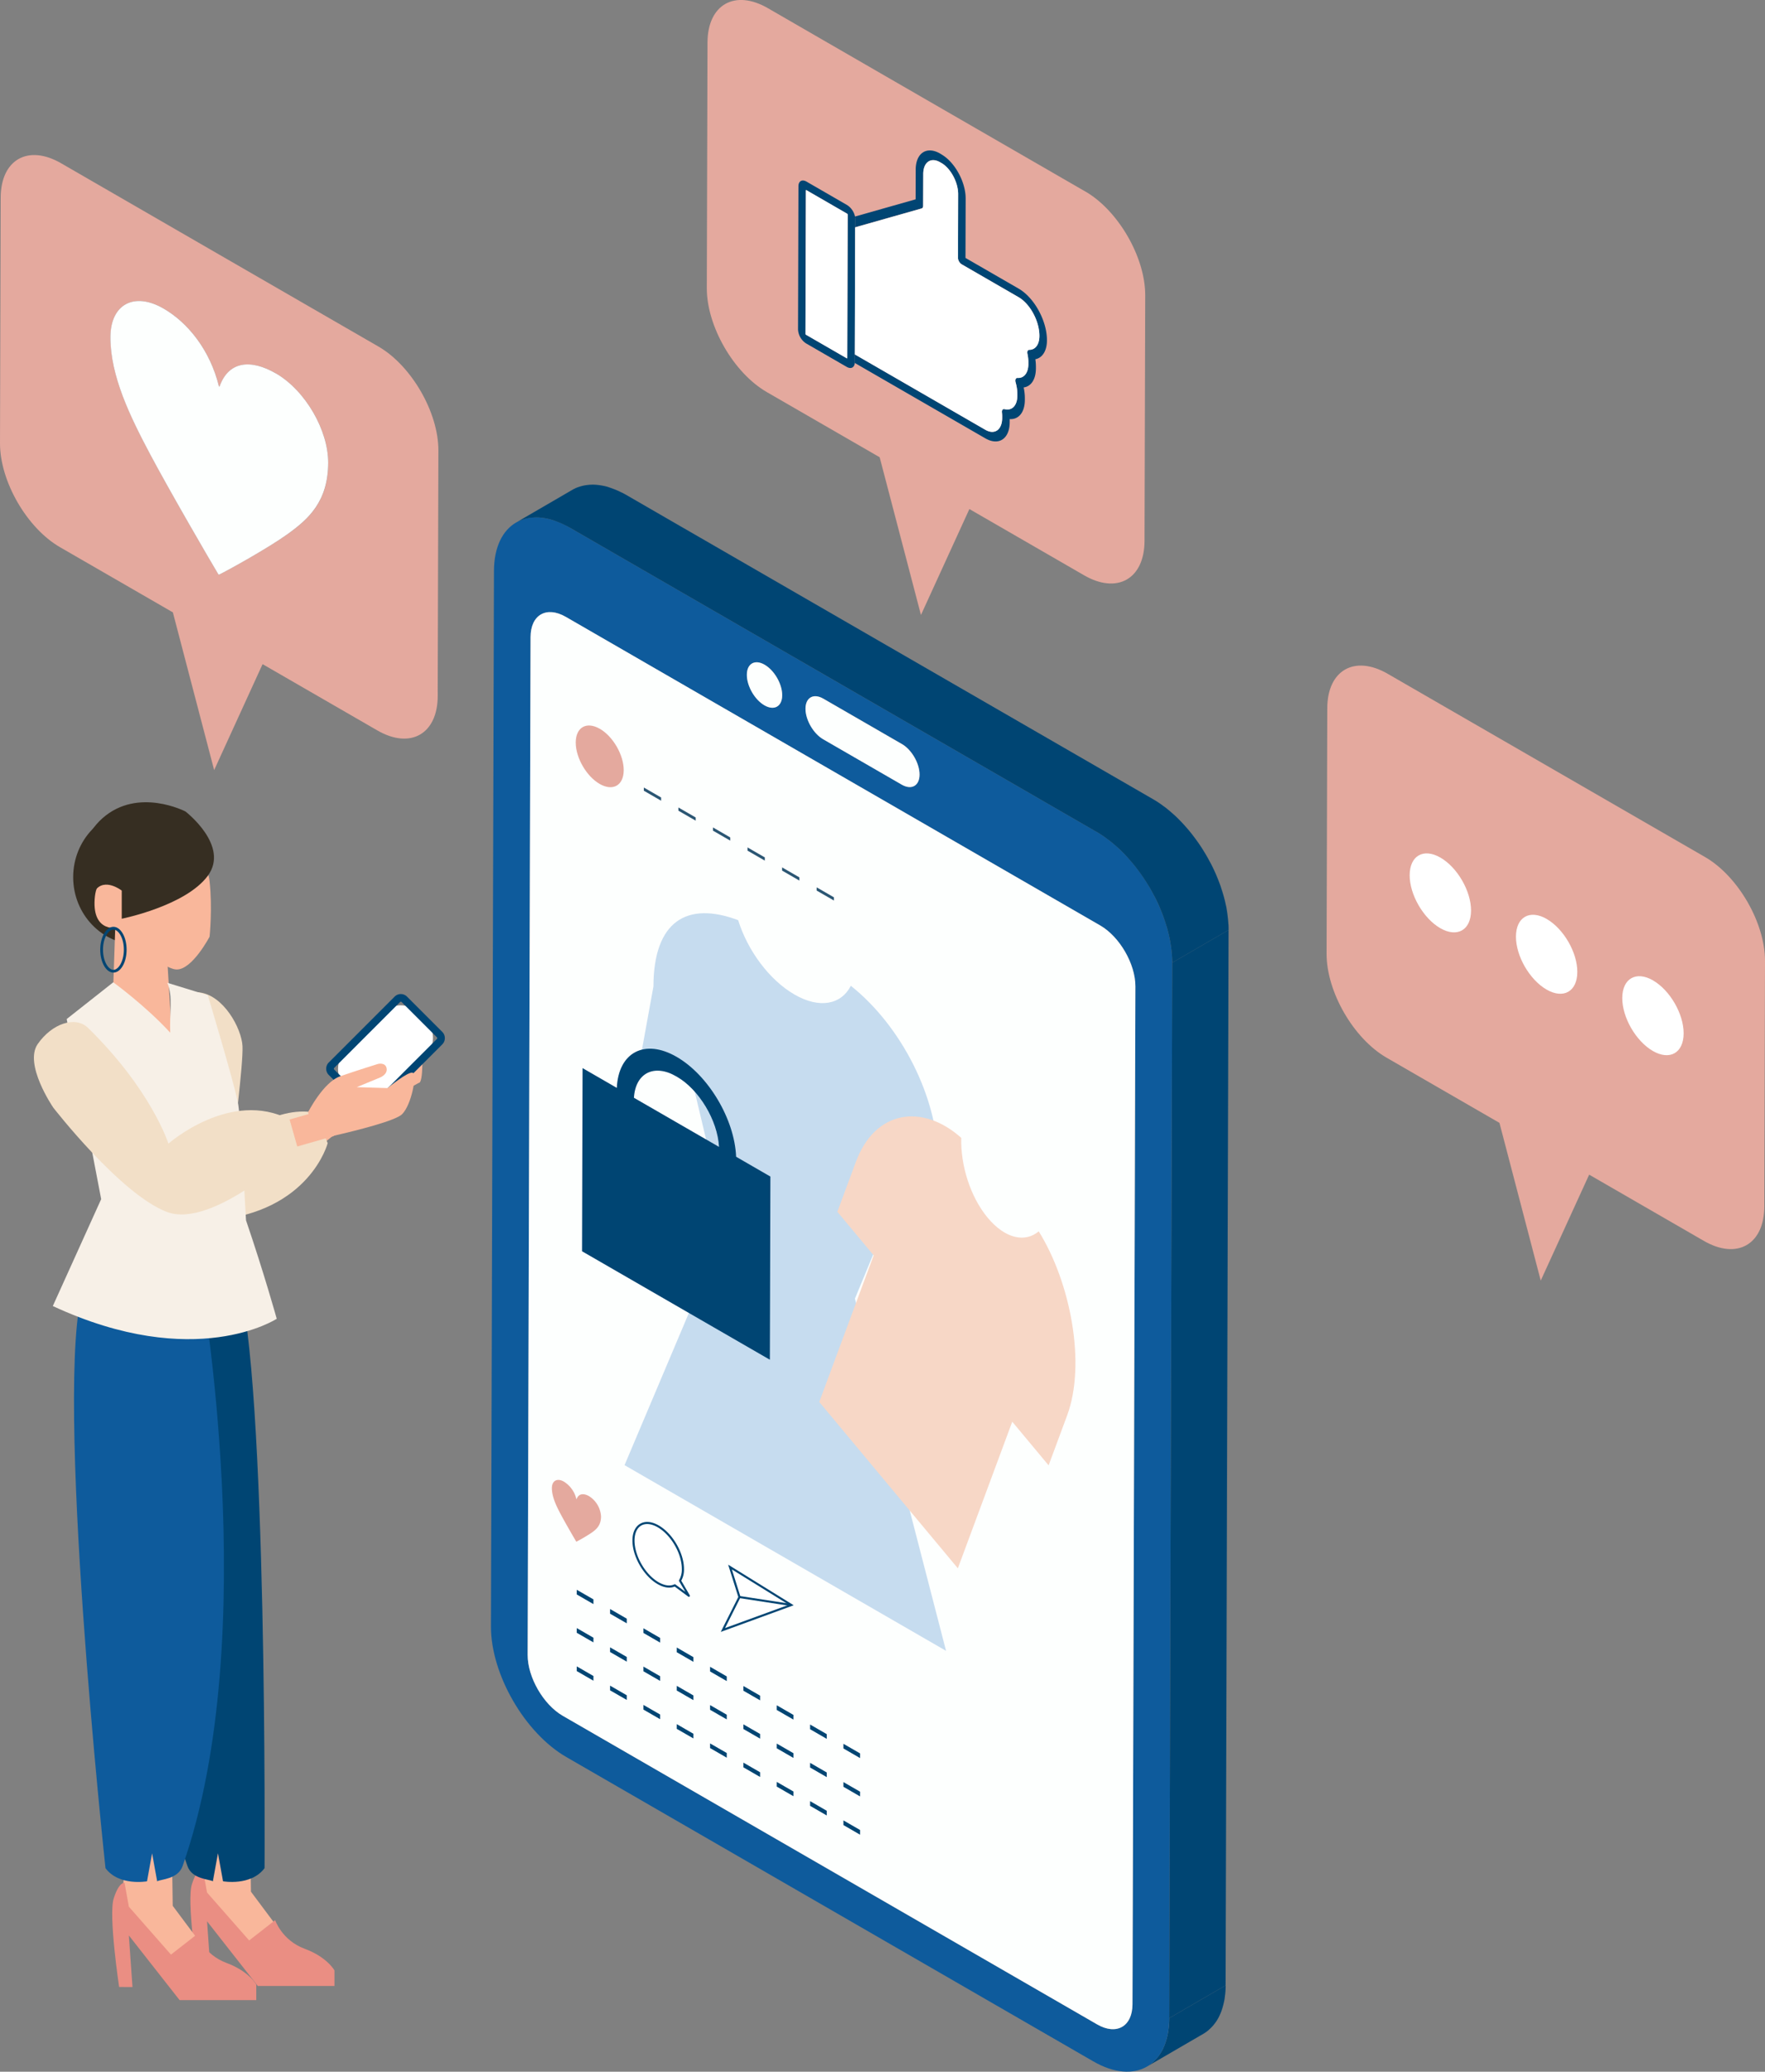
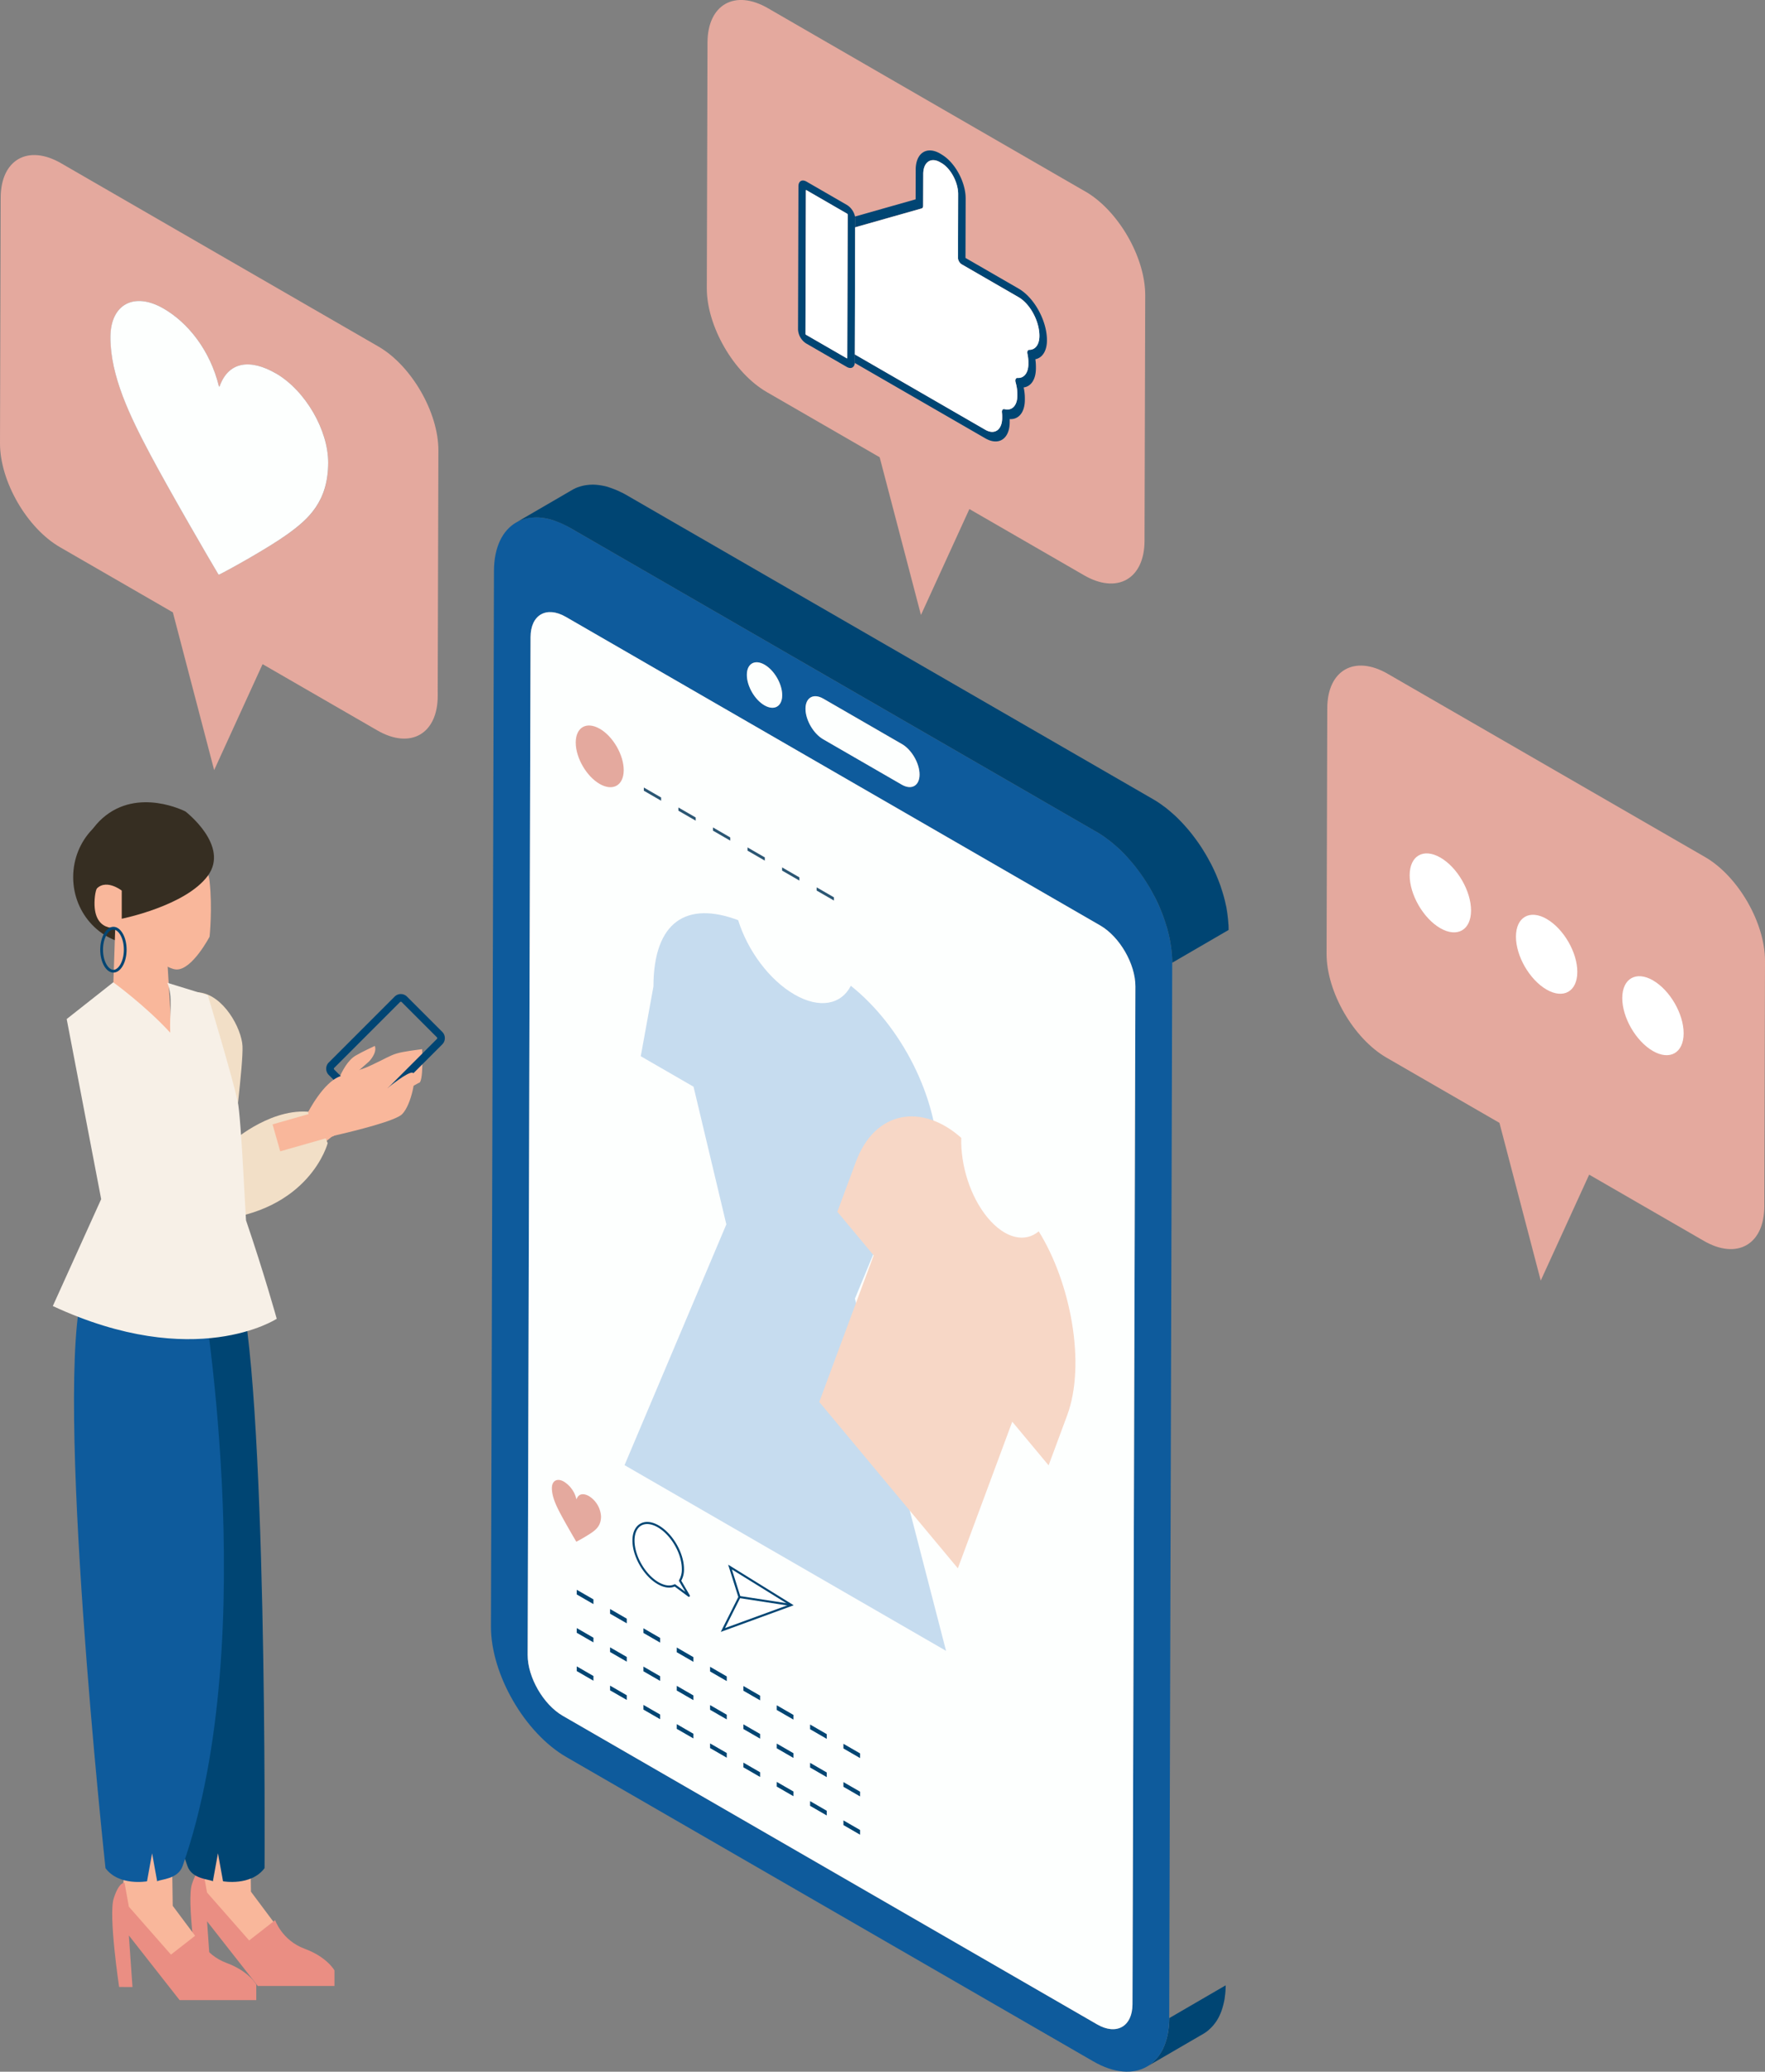
<svg xmlns="http://www.w3.org/2000/svg" id="_レイヤー_2" width="51.132" height="60">
  <rect width="100%" height="100%" fill="#808080" stroke="none" />
  <defs>
    <style>.cls-1{fill:#2b5673}.cls-2{fill:#fff}.cls-3{fill:#f9b79b}.cls-4{fill:#004573}.cls-5{fill:#e4a99e}.cls-6{fill:#0e5b9c}.cls-7{fill:#fdfffe}.cls-8{fill:#362e22}.cls-10{fill:#f2dfc7}.cls-11{fill:#ea8e83}</style>
  </defs>
  <g id="_メイン">
    <ellipse cx="4" cy="25.404" class="cls-8" rx="1.88" ry="1.954" />
    <path d="M5.551 43.049c.047.104 0 1.7 0 1.7s-.407 1.613-.141 2.966c.266 1.353.626 5.759.391 6.609 0 0 .016 1.683 1.283 2.186 1.267.503 1.345-.173 1.345-.173L7.27 54.786s-.14-8.493.032-9.933l-.031-2.047-1.721.243Z" class="cls-3" />
    <path d="m5.998 54.811 1.22 1.388.753-.588s.197.585.854.828.864.627.864.627v.451H7.468l-1.47-1.873.105 1.494-.387-.002s-.313-2.082-.156-2.567c.156-.486.313-.451.313-.451l.125.694Z" class="cls-11" />
    <path d="M3.285 43.459c.047.104 0 1.7 0 1.7s-.407 1.613-.141 2.966c.266 1.353.626 5.759.391 6.609 0 0 .016 1.683 1.283 2.186 1.267.503 1.345-.173 1.345-.173l-1.159-1.551s-.14-8.493.032-9.933l-.031-2.047-1.721.243Z" class="cls-3" />
    <path d="m3.733 55.221 1.22 1.388.753-.588s.197.585.854.828.864.627.864.627v.451H5.203l-1.47-1.873.105 1.494-.387-.002s-.313-2.082-.156-2.567c.156-.486.313-.451.313-.451l.125.694Z" class="cls-11" />
    <path d="M6.878 37.018c-.05-.157-1.36.13-1.954-.074 0 0-1.853 10.39.506 17.099.136.386.636.379.737.442l.147-.811.147.811s.811.147 1.203-.38c0 0 .09-14.335-.786-17.088Z" class="cls-4" />
    <path d="M12.229 30.385c-1.061.139-.661.12-1.858.638l.32-.281s.243-.243.168-.451c0 0-.352.162-.556.281-.449.263-.672 1.228-.672 1.228l.024.043-.853.691.51.63.943-.763 1.875-1.038c.147.01.099-.976.099-.976Z" class="cls-3" />
    <path d="M2.415 37.31c.05-.157 2.786-.162 3.381-.365 0 0 1.853 10.39-.506 17.099-.136.386-.636.379-.737.442l-.147-.811-.147.811s-.811.147-1.203-.38c0 0-1.516-14.044-.64-16.797Z" class="cls-6" />
    <path d="M4.974 29.936s.077-1.269.789-1.196c.711.073 1.239 1.046 1.262 1.562.023.516-.26 2.732-.26 2.732s1.179-1.032 2.359-.811l.369.885s-.516 1.99-3.305 2.234c-.741.065-1.213-5.405-1.213-5.405Z" class="cls-10" />
    <path d="m3.348 26.608-.086 2.48s.306 1.608 1.733 1.218l-.176-2.963-1.47-.735Z" class="cls-3" />
    <path d="M7.127 35.342c-.008-.022-.143-3.005-.24-3.442-.172-.771-.867-3.076-.867-3.076l-1.173-.361c.171.409.059.858.085 1.446-.716-.783-1.651-1.46-1.651-1.46l-1.349 1.064.999 5.216-1.401 3.096c4.128 1.917 6.487.369 6.487.369s-.369-1.327-.89-2.852Z" style="fill:#f7f0e7" />
    <path d="M5.121 24.013s.865.735.951 1.514c.086.778 0 1.6 0 1.6s-.497.951-.951.951-1.687-1.211-1.687-1.211-.757.173-.692-.822c.065-.995.865-.389.865-.389s.065-1.535 1.514-1.643Z" class="cls-3" />
    <path d="M5.374 23.503s1.289.99.645 1.863c-.645.873-2.492 1.242-2.492 1.242v-.815s-.494-.388-.773 0c0 0-.816-1.184.215-2.096 1.031-.912 2.406-.194 2.406-.194Z" class="cls-8" />
    <path d="M3.286 26.922c.143 0 .302.239.302.583s-.159.583-.302.583-.302-.239-.302-.583.159-.583.302-.583m0-.08c-.211 0-.382.297-.382.663s.171.663.382.663.382-.297.382-.663-.171-.663-.382-.663Z" class="cls-4" />
-     <rect width="1.732" height="2.986" x="10.303" y="29.016" class="cls-2" rx=".664" ry=".664" transform="rotate(45 11.169 30.508)" />
    <path d="M10.726 32.228a.257.257 0 0 1-.18-.074l-1.022-1.022c-.048-.048-.074-.112-.074-.18s.026-.132.074-.18l1.908-1.908a.254.254 0 0 1 .359 0l1.022 1.022c.048.048.074.112.074.18s-.026.132-.074.18l-1.908 1.908a.253.253 0 0 1-.18.074Zm-.023-.231a.034.034 0 0 0 .047 0l1.908-1.908a.032.032 0 0 0 .009-.023.032.032 0 0 0-.009-.023l-1.022-1.022a.033.033 0 0 0-.047 0l-1.908 1.908a.032.032 0 0 0-.009.023c0 .005.001.015.009.023l1.022 1.022Z" class="cls-4" />
    <path d="M11.959 31.07c-.124-.057-.732.443-.732.443l-.892-.027.678-.28s.221-.087.187-.267c-.034-.18-.249-.126-.249-.126s-.603.187-1.094.357c-.491.17-.933 1.043-.933 1.043l.017.053-1.045.298.222.78 1.56-.444-.002-.008c.668-.154 1.784-.433 1.973-.623.273-.273.435-1.143.311-1.2Z" class="cls-3" />
-     <path d="M1.536 32.067s-.851-1.244-.443-1.831 1.088-.828 1.459-.465c1.839 1.799 2.327 3.351 2.327 3.351s1.8-1.59 3.511-.698l.242.851s-2.453 2.336-3.799 1.824-3.298-3.031-3.298-3.031Z" class="cls-10" />
    <path d="M35.245 58.529c.03-.047.058-.097.084-.151l.014-.032c.02-.044.038-.09.054-.138l.019-.06a2.337 2.337 0 0 0 .049-.198l.008-.036c.006-.036.009-.074.014-.111.003-.024.007-.047.009-.071.007-.075.011-.152.011-.233l-1.633.949c0 .081-.004.158-.011.233-.002.024-.006.047-.009.071-.006.05-.013.1-.022.147l-.014.065a1.72 1.72 0 0 1-.108.331l-.014.032a1.298 1.298 0 0 1-.084.151c-.008.013-.017.024-.026.036a1.032 1.032 0 0 1-.074.097l-.036.04a.988.988 0 0 1-.081.078l-.036.032a1.01 1.01 0 0 1-.128.089l1.633-.949a1.01 1.01 0 0 0 .128-.089c.013-.01.024-.021.036-.032.028-.025.055-.05.081-.078l.036-.04a1.456 1.456 0 0 0 .1-.133Z" class="cls-4" />
    <path d="M31.775 24.097c1.205.696 2.188 2.398 2.184 3.783l-.087 30.568c-.004 1.385-.993 1.949-2.199 1.253l-15.266-8.814c-1.205-.696-2.188-2.398-2.184-3.783l.087-30.568c.004-1.385.993-1.949 2.199-1.253l15.266 8.814Zm1.034 33.95.084-29.48c.002-.646-.455-1.438-1.017-1.762l-15.482-8.938c-.561-.324-1.021-.062-1.023.584l-.084 29.48c-.002.645.455 1.438 1.016 1.762l15.482 8.938c.562.325 1.022.061 1.024-.584m-8.958-37.814c-.282-.163-.514-.032-.514.292 0 .324.229.721.511.884l2.279 1.316c.282.163.513.031.514-.293 0-.324-.228-.721-.51-.884l-2.279-1.316m-1.7-.982c-.283-.163-.513-.033-.514.293 0 .325.227.72.51.884.283.163.513.033.514-.293s-.227-.72-.51-.884" class="cls-6" />
    <path d="M22.15 19.251c.283.163.511.558.51.884 0 .325-.23.456-.514.293-.283-.163-.511-.558-.51-.884 0-.325.23-.456.514-.293ZM26.129 21.549c.282.163.511.56.51.884 0 .324-.231.455-.514.293l-2.279-1.316c-.282-.163-.512-.56-.511-.884 0-.324.232-.455.515-.292l2.279 1.316ZM31.875 26.804c.562.325 1.019 1.116 1.017 1.762l-.084 29.48c-.002.645-.462.908-1.024.584l-15.482-8.938c-.561-.324-1.018-1.117-1.016-1.762l.084-29.48c.002-.646.462-.908 1.023-.584l15.482 8.938Z" class="cls-7" />
-     <path d="m33.959 27.881 1.633-.949-.087 30.568-1.633.949.087-30.568z" class="cls-4" />
    <path d="M32.186 24.381c.065.052.128.107.191.164.014.012.028.023.041.036.076.071.149.145.221.223l.06.068c.051.057.101.115.15.175.025.03.049.062.073.093a5.224 5.224 0 0 1 .311.448l.062.101c.041.069.079.139.117.21l.042.077c.049.097.096.195.139.294l.026.064c.033.078.064.157.092.236l.038.112.057.18.032.12a3.687 3.687 0 0 1 .087.438c.006.045.012.089.016.134a3.107 3.107 0 0 1 .019.328l1.633-.949c0-.041 0-.082-.002-.124 0-.023-.004-.047-.006-.071-.003-.044-.006-.089-.011-.133l-.016-.134a3.46 3.46 0 0 0-.021-.136l-.01-.064-.015-.063a3.687 3.687 0 0 0-.073-.294 4.195 4.195 0 0 0-.057-.181l-.025-.08c-.004-.011-.009-.021-.012-.032a5.803 5.803 0 0 0-.093-.237c-.009-.021-.016-.042-.026-.063a5.615 5.615 0 0 0-.139-.294c-.013-.026-.028-.051-.042-.077a5.36 5.36 0 0 0-.117-.21l-.062-.101a4.153 4.153 0 0 0-.186-.28 5.224 5.224 0 0 0-.125-.168c-.024-.031-.048-.063-.073-.093a5.103 5.103 0 0 0-.431-.466c-.013-.013-.028-.024-.041-.036a4.146 4.146 0 0 0-.191-.164l-.023-.02c-.036-.028-.073-.054-.109-.08l-.068-.05a2.984 2.984 0 0 0-.211-.134l-15.266-8.814a2.383 2.383 0 0 0-.098-.054c-.022-.011-.043-.019-.064-.03-.037-.018-.073-.036-.11-.051-.037-.016-.074-.03-.11-.044-.036-.013-.071-.026-.106-.037l-.045-.016a1.315 1.315 0 0 0-.12-.03l-.006-.001a1.727 1.727 0 0 0-.183-.028l-.021-.002a1.681 1.681 0 0 0-.122-.005l-.036.002c-.022 0-.043.002-.064.004a1.298 1.298 0 0 0-.109.014c-.02.004-.041.007-.061.012a1.022 1.022 0 0 0-.108.031l-.049.016a1.07 1.07 0 0 0-.145.069l-1.633.949a1.07 1.07 0 0 1 .145-.069l.049-.016a.958.958 0 0 1 .108-.031c.02-.005.04-.008.061-.012.036-.006.072-.011.109-.014l.064-.004c.052-.002.104-.002.158.003l.021.002a1.727 1.727 0 0 1 .46.112c.036.014.073.028.11.044a3.516 3.516 0 0 1 .272.135l15.266 8.814c.071.041.141.086.211.134l.068.05c.044.032.089.065.132.1Z" class="cls-4" />
    <path d="M21.385 26.651c.27.87.897 1.729 1.631 2.152.729.421 1.355.29 1.633-.253 1.47 1.172 2.534 3.252 2.529 5.115l.263 2.052-1.525-.881-1.149 2.775 2.64 10.2-9.314-5.378 2.949-6.973-.95-3.987-1.529-.883.367-2.021c.005-1.887.968-2.479 2.456-1.919Z" style="fill:#c6dcef" />
-     <path d="m21.326 33.502.992.573-.015 5.305-5.441-3.141.015-5.305.992.573c.047-1.028.806-1.434 1.733-.899.926.535 1.681 1.815 1.723 2.894Zm-2.961-1.709 2.465 1.423c-.04-.764-.575-1.661-1.229-2.039-.654-.378-1.192-.099-1.236.616" class="cls-4" />
    <path d="M17.376 21.106c.384.222.694.759.693 1.2-.001.441-.313.619-.697.398-.384-.222-.694-.759-.693-1.2.001-.441.313-.619.697-.397Z" class="cls-5" />
    <path d="m23.658 25.792.001-.093.5.289v.093l-.501-.289zM22.657 25.214v-.093l.501.289v.093l-.501-.289zM21.656 24.636v-.093l.501.289-.001.093-.5-.289zM20.654 24.057l.001-.093.5.289v.093l-.501-.289zM19.653 23.479v-.093l.501.289v.093l-.501-.289zM18.652 22.901v-.093l.501.289-.001.093-.5-.289z" class="cls-1" />
    <path d="M17.07 43.334c-.163-.094-.309-.081-.368.087l-.004-.002a.81.81 0 0 0-.363-.509c-.191-.111-.346-.028-.347.187 0 .255.128.518.261.768.127.239.38.675.445.783l.004.002a4.67 4.67 0 0 0 .45-.266c.133-.096.263-.21.264-.465a.745.745 0 0 0-.343-.585Z" class="cls-5" />
    <path d="M19.071 44.206c.395.228.715.781.713 1.236a.627.627 0 0 1-.084.336l.255.437-.406-.302c-.128.061-.297.046-.483-.062-.395-.228-.715-.782-.714-1.236.001-.454.323-.638.718-.409Z" class="cls-2" />
    <path d="M19.956 46.246a.03.03 0 0 1-.018-.006l-.392-.291c-.14.058-.314.033-.495-.071-.403-.233-.73-.799-.729-1.262 0-.23.081-.403.225-.486.146-.084.337-.066.539.051.403.233.73.799.729 1.262a.665.665 0 0 1-.079.336l.246.422a.03.03 0 0 1-.006.038.032.032 0 0 1-.02.008Zm-.406-.363a.03.03 0 0 1 .018.006l.286.213-.18-.308a.03.03 0 0 1 0-.032.597.597 0 0 0 .079-.32c.001-.444-.312-.986-.698-1.209-.182-.105-.352-.123-.478-.051-.125.072-.194.226-.195.434-.001.444.312.986.698 1.209.17.098.331.119.455.061a.03.03 0 0 1 .013-.003Z" class="cls-4" />
    <path d="m21.149 45.385 1.775 1.098-1.982.724.48-.954-.273-.868z" class="cls-2" />
    <path d="m20.88 47.263.509-1.012-.294-.935 1.898 1.175-2.114.772Zm.323-1.808.252.801-.451.896 1.851-.676-1.651-1.022Z" class="cls-4" />
    <path d="m21.422 46.253 1.502.23" class="cls-2" />
    <path d="m21.417 46.283.01-.06 1.502.23-.01.06z" class="cls-4" />
    <path d="M27.847 32.954c-.022.794.264 1.712.768 2.316.502.602 1.078.727 1.477.392.921 1.478 1.377 3.837.822 5.333l-.536 1.444-1.053-1.264-1.576 4.246-4.015-4.818 1.576-4.246-1.052-1.262.536-1.444c.562-1.516 1.942-1.69 3.053-.697Z" style="fill:#f7d7c6" />
    <path d="m12.68 20.042.02-6.995c.003-1.102-.779-2.458-1.739-3.012L6.365 7.382 1.77 4.728C.811 4.174.023 4.623.02 5.725L0 12.836c-.003 1.102.779 2.458 1.739 3.012l3.269 1.887 1.196 4.568 1.403-3.068 3.324 1.919c.959.554 1.747.105 1.75-.997v-.115Zm-4.342-4.577c-.568.407-1.703 1.035-1.994 1.18l-.016-.009c-.29-.48-1.41-2.41-1.973-3.471-.587-1.108-1.158-2.273-1.155-3.403.003-.953.688-1.317 1.537-.827.715.413 1.35 1.21 1.607 2.254l.016.009c.262-.744.907-.802 1.63-.385.864.499 1.522 1.656 1.519 2.592-.003 1.13-.579 1.634-1.171 2.061Z" class="cls-5" />
    <path d="M7.989 10.813c-.723-.417-1.368-.36-1.63.385l-.016-.009c-.257-1.044-.892-1.841-1.607-2.254-.849-.49-1.534-.125-1.537.827-.003 1.13.568 2.296 1.155 3.403.564 1.06 1.684 2.99 1.973 3.471l.016.009c.292-.144 1.427-.773 1.994-1.18.591-.427 1.167-.931 1.171-2.061.003-.936-.655-2.093-1.519-2.592Z" class="cls-7" />
    <path d="m31.437 5.544-4.596-2.653L22.246.237c-.959-.554-1.747-.105-1.75.997l-.02 7.11c-.003 1.102.779 2.458 1.739 3.012l3.269 1.887 1.196 4.568 1.403-3.068 3.324 1.919c.959.554 1.747.105 1.75-.997v-.115l.02-6.995c.003-1.102-.779-2.458-1.739-3.012Z" class="cls-5" />
    <path d="M24.768 6.274a.402.402 0 0 1 .007.068v.241l-.011 3.679v.231l-.001.018c-.009.134-.11.186-.233.115l-1.179-.681a.512.512 0 0 1-.232-.402l.012-4.15c0-.148.105-.207.234-.133l1.179.681a.524.524 0 0 1 .226.334Zm-.222 4.093.012-4.15a.036.036 0 0 0-.016-.028l-1.179-.681c-.009-.005-.016 0-.016.009l-.012 4.15c0 .01.007.023.016.028l1.179.681c.009.005.016 0 .016-.009" class="cls-4" />
    <path d="M27.274 4.472c.388.224.702.797.701 1.278l-.005 1.72 1.54.889c.454.262.821.933.82 1.497 0 .302-.13.509-.336.548.011.074.016.146.016.216v.05c-.001.315-.137.522-.354.551.023.108.034.212.034.312v.05c-.001.356-.178.572-.439.554v.092c-.002.481-.318.69-.706.466l-3.783-2.184v-.249l3.783 2.184c.268.155.487.001.488-.342v-.05c0-.032-.002-.068-.007-.114-.006-.065.026-.103.078-.091.215.052.367-.108.368-.391v-.05c0-.106-.016-.219-.05-.337-.021-.075.005-.13.058-.127.186.014.311-.147.312-.401v-.05c0-.079-.009-.163-.027-.249-.014-.066.009-.114.056-.114.176 0 .291-.157.291-.402.001-.426-.27-.929-.603-1.122l-1.648-.952a.237.237 0 0 1-.108-.187l.005-1.844c0-.344-.216-.749-.485-.904l-.039-.023c-.268-.155-.487-.001-.488.342l-.003.922c0 .039-.016.067-.044.075l-1.926.546V6.34a.4.4 0 0 0-.006-.068l1.759-.499.002-.86c.001-.481.318-.69.706-.466l.039.023Z" class="cls-4" />
-     <path d="M27.273 4.721c.268.155.486.56.485.904l-.005 1.844c0 .069.048.153.108.187l1.648.952c.334.193.605.696.603 1.122 0 .244-.115.402-.291.402-.047 0-.071.047-.056.114.019.086.028.17.027.249v.05c0 .253-.126.414-.312.401-.053-.004-.079.052-.058.127.033.117.05.23.05.337v.05c0 .283-.152.444-.368.391-.052-.013-.085.026-.078.091.005.045.007.081.007.114v.05c-.001.344-.22.497-.488.342l-3.782-2.184.01-3.679 1.926-.546c.027-.008.044-.036.044-.075l.003-.922c0-.344.22-.497.488-.342l.039.023ZM24.541 6.189a.036.036 0 0 1 .016.028l-.012 4.15c0 .01-.007.014-.016.009l-1.179-.681a.036.036 0 0 1-.016-.028l.012-4.15c0-.01.007-.014.016-.009l1.179.681Z" class="cls-2" />
+     <path d="M27.273 4.721c.268.155.486.56.485.904l-.005 1.844c0 .069.048.153.108.187l1.648.952c.334.193.605.696.603 1.122 0 .244-.115.402-.291.402-.047 0-.071.047-.056.114.019.086.028.17.027.249v.05c0 .253-.126.414-.312.401-.053-.004-.079.052-.058.127.033.117.05.23.05.337v.05c0 .283-.152.444-.368.391-.052-.013-.085.026-.078.091.005.045.007.081.007.114v.05c-.001.344-.22.497-.488.342l-3.782-2.184.01-3.679 1.926-.546c.027-.008.044-.036.044-.075l.003-.922c0-.344.22-.497.488-.342l.039.023M24.541 6.189a.036.036 0 0 1 .016.028l-.012 4.15c0 .01-.007.014-.016.009l-1.179-.681a.036.036 0 0 1-.016-.028l.012-4.15c0-.01.007-.014.016-.009l1.179.681Z" class="cls-2" />
    <path d="m49.393 24.82-4.596-2.653-4.596-2.653c-.959-.554-1.747-.105-1.75.997l-.02 7.11c-.003 1.102.779 2.458 1.739 3.012l3.269 1.887 1.196 4.568 1.403-3.068 3.324 1.919c.959.554 1.747.105 1.75-.997v-.115l.02-6.995c.003-1.102-.779-2.458-1.739-3.012Z" class="cls-5" />
    <path d="M41.73 24.838c.491.284.888.971.886 1.535-.002.564-.401.792-.892.508-.491-.284-.888-.971-.886-1.535.002-.564.401-.792.892-.508ZM44.809 26.616c.491.284.888.971.886 1.535-.002.564-.401.792-.892.508-.491-.284-.888-.97-.886-1.535.002-.564.401-.792.892-.509ZM47.889 28.395c.491.284.888.971.886 1.535-.002.564-.401.792-.892.508-.491-.284-.888-.97-.886-1.535.002-.564.401-.792.892-.509Z" class="cls-2" />
    <path d="m24.434 50.503.483.279-.001.135-.482-.279v-.135zM23.468 50.081l.001-.136.482.279v.136l-.483-.279zM22.502 49.523l.001-.135.483.279-.001.135-.483-.279zM21.537 48.966v-.136l.483.279v.136l-.483-.279zM20.571 48.408v-.135l.483.279v.135l-.483-.279zM19.605 47.851l.001-.136.482.279v.135l-.483-.278zM18.64 47.293v-.135l.483.279v.135l-.483-.279zM17.674 46.736V46.6l.483.279v.135l-.483-.278zM16.708 46.178l.001-.135.483.278-.001.136-.483-.279zM24.434 51.612l.483.279-.001.136-.482-.279v-.136zM23.468 51.19l.001-.135.482.279v.135l-.483-.279zM22.502 50.633l.001-.136.483.279-.001.136-.483-.279zM21.537 50.075v-.135l.483.279v.135l-.483-.279zM20.571 49.518v-.136l.483.279v.136l-.483-.279zM19.605 48.96l.001-.135.482.278v.136l-.483-.279zM18.64 48.403v-.136l.483.279v.135l-.483-.278zM17.674 47.845v-.135l.483.278v.136l-.483-.279zM16.708 47.288l.001-.136.483.279-.001.135-.483-.278zM24.434 52.722l.483.278-.001.136-.482-.279v-.135zM23.468 52.3l.001-.136.482.279v.136l-.483-.279zM22.502 51.742l.001-.135.483.278-.001.136-.483-.279zM21.537 51.185v-.136l.483.279v.136l-.483-.279zM20.571 50.627v-.135l.483.278v.136l-.483-.279zM19.605 50.07l.001-.136.482.279v.135l-.483-.278zM18.64 49.512v-.135l.483.278v.136l-.483-.279zM17.674 48.955v-.136l.483.279v.135l-.483-.278zM16.708 48.397l.001-.136.483.279-.001.136-.483-.279z" class="cls-4" />
  </g>
</svg>